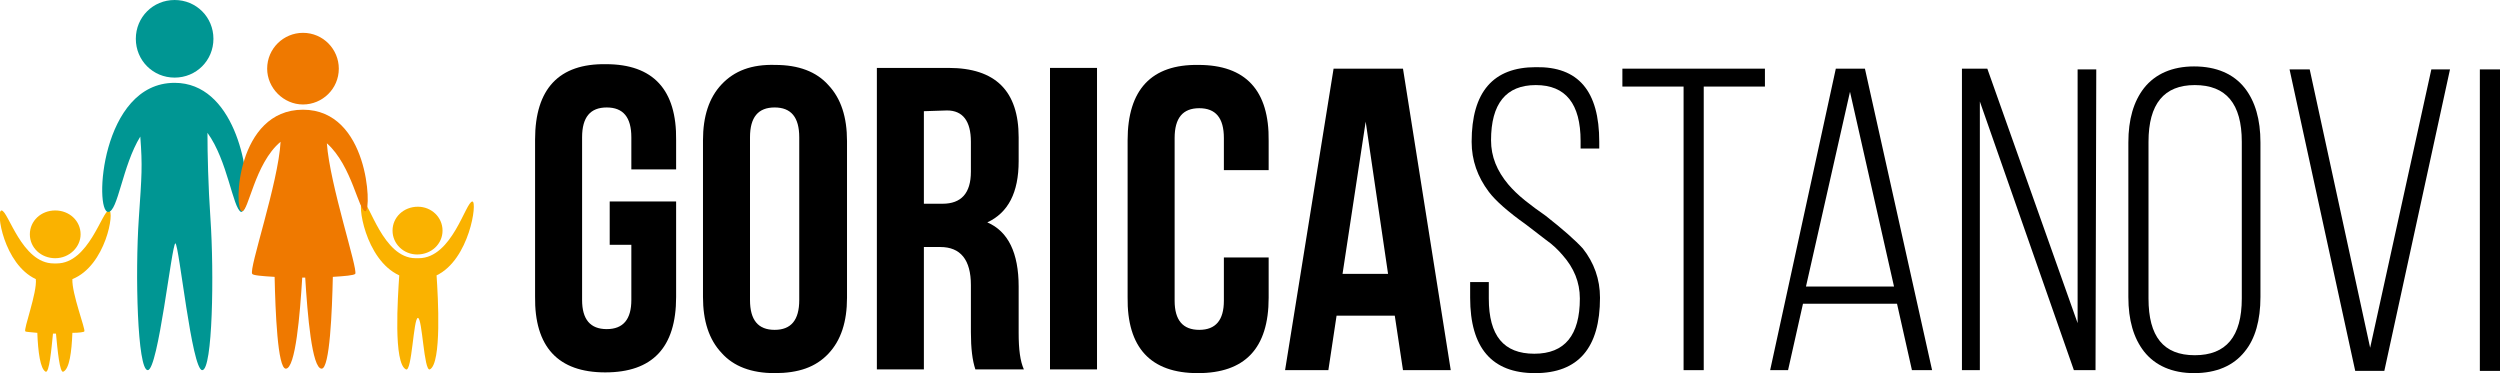
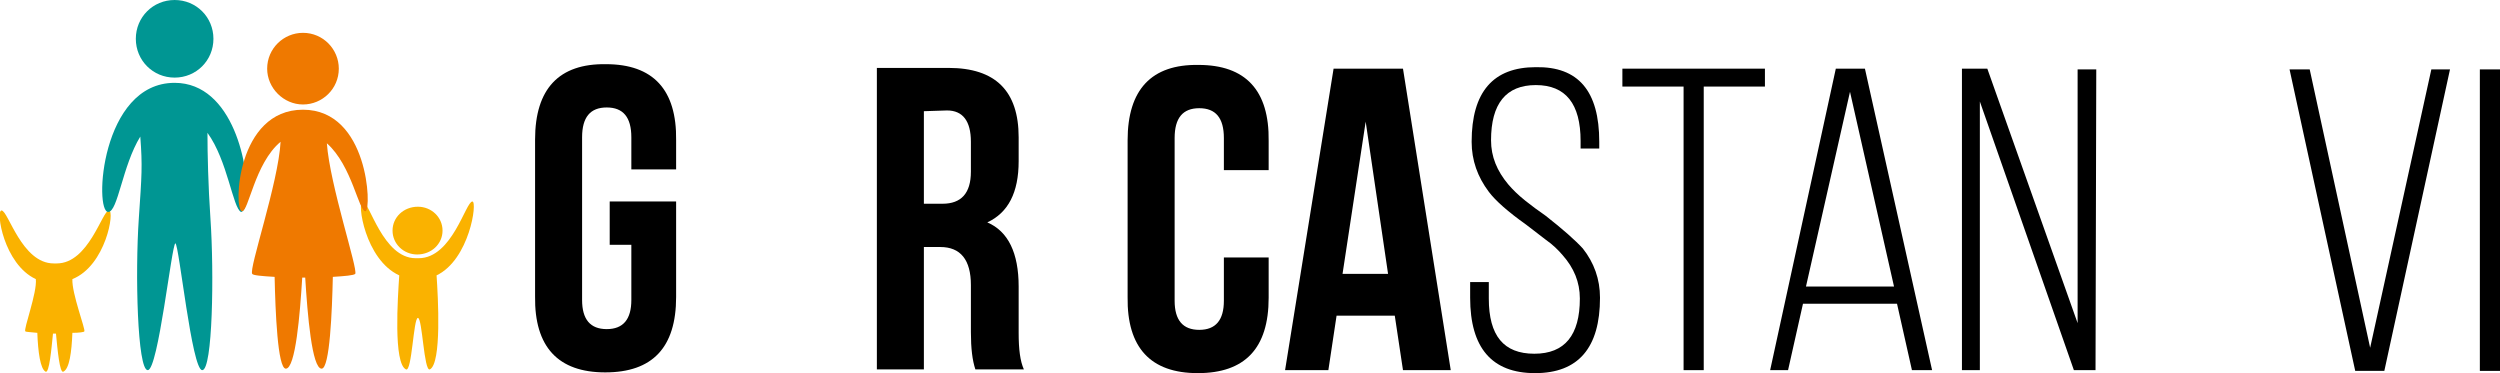
<svg xmlns="http://www.w3.org/2000/svg" version="1.1" id="Layer_1" x="0px" y="0px" viewBox="0 0 335 50" style="enable-background:new 0 0 335 50;" xml:space="preserve">
  <style type="text/css">
	.st0{fill:#FAB200;}
	.st1{fill:#009693;}
	.st2{fill:#EF7900;}
</style>
  <path d="M81.7,27l8.9,0l0,12.8c0,6.8-3.2,10.1-9.5,10.1c-6.3,0-9.5-3.4-9.4-10.2l0-21c0-6.8,3.2-10.2,9.5-10.1  c6.3,0,9.5,3.4,9.4,10.2l0,3.9l-6,0l0-4.3c0-2.7-1.1-4-3.3-4c-2.2,0-3.3,1.3-3.3,4l0,21.8c0,2.6,1.1,3.9,3.3,3.9  c2.2,0,3.3-1.3,3.3-3.9l0-7.4l-2.9,0L81.7,27z" />
-   <path d="M94.2,18.8c0-3.2,0.8-5.7,2.5-7.5c1.7-1.8,4-2.7,7.2-2.6c3.1,0,5.5,0.9,7.1,2.7c1.7,1.8,2.5,4.3,2.5,7.5l0,21  c0,3.2-0.8,5.7-2.5,7.5c-1.7,1.8-4,2.6-7.2,2.6c-3.1,0-5.5-0.9-7.1-2.7c-1.7-1.8-2.5-4.3-2.5-7.5L94.2,18.8z M100.5,40.2  c0,2.7,1.1,4,3.3,4c2.2,0,3.3-1.3,3.3-4l0-21.8c0-2.7-1.1-4-3.3-4c-2.2,0-3.3,1.3-3.3,4L100.5,40.2z" />
  <path d="M130.7,49.5c-0.4-1.2-0.6-2.8-0.6-5l0-6.3c0-3.4-1.4-5.1-4.1-5.1l-2.2,0l0,16.4l-6.3,0l0-40.4l9.6,0c6.3,0,9.4,3.1,9.4,9.3  l0,3.2c0,4.2-1.4,6.9-4.2,8.2c2.8,1.2,4.2,4.1,4.2,8.6l0,6.2c0,2.2,0.2,3.8,0.7,4.9L130.7,49.5z M123.8,14.9l0,12.4l2.5,0  c2.5,0,3.8-1.4,3.8-4.3l0-4c0-2.8-1.1-4.2-3.2-4.2L123.8,14.9z" />
-   <rect x="140.7" y="9.1" width="6.3" height="40.4" />
  <path d="M170,34.5l0,5.4c0,6.8-3.2,10.1-9.5,10.1c-6.3,0-9.5-3.4-9.4-10.2l0-21c0-6.8,3.2-10.2,9.5-10.1c6.3,0,9.5,3.4,9.4,10.2  l0,3.9l-6,0l0-4.3c0-2.7-1.1-4-3.3-4c-2.2,0-3.3,1.3-3.3,4l0,21.8c0,2.6,1.1,3.9,3.3,3.9c2.2,0,3.3-1.3,3.3-3.9l0-5.8L170,34.5z" />
  <path d="M194.4,49.6l-6.4,0l-1.1-7.3l-7.8,0l-1.1,7.3l-5.8,0l6.5-40.4l9.3,0L194.4,49.6z M179.9,36.7l6.1,0l-3-20.4L179.9,36.7z" />
  <path d="M214.3,19l0,0.9l-2.5,0l0-1c0-5-2-7.5-6-7.5c-4,0-6,2.5-6,7.4c0,2.2,0.8,4.1,2.3,5.9c0.6,0.7,1.3,1.4,2.3,2.2l1.3,1l1.4,1  c2.3,1.8,4,3.3,5,4.4c1.5,1.9,2.3,4.1,2.3,6.6c0,6.7-2.9,10.1-8.7,10.1c-5.8,0-8.7-3.4-8.7-10.1l0-2.1l2.5,0l0,2.2  c0,5,2,7.4,6.1,7.4c4.1,0,6.1-2.5,6.1-7.4c0-2.2-0.8-4.1-2.3-5.8c-0.6-0.7-1.3-1.4-2.3-2.1l-1.3-1l-1.3-1c-2.4-1.7-4.1-3.2-5-4.4  c-1.5-2-2.3-4.2-2.3-6.7c0-6.7,2.9-10,8.6-10C211.5,8.9,214.3,12.2,214.3,19" />
  <polygon points="225.6,49.6 225.6,11.6 217.4,11.6 217.4,9.2 236.5,9.2 236.5,11.6 228.3,11.6 228.3,49.6 " />
  <path d="M241.6,40.7l-2,8.9l-2.4,0L246,9.2l3.9,0l9,40.4l-2.7,0l-2-8.9L241.6,40.7z M242,38.4l11.8,0l-5.9-26.1L242,38.4z" />
  <polygon points="265.3,49.6 262.9,49.6 262.9,9.2 266.3,9.2 278.4,43.3 278.4,9.3 280.9,9.3 280.8,49.6 277.9,49.6 265.3,13.6 " />
-   <path d="M285.2,19.1c0-3.1,0.7-5.5,2.1-7.3c1.5-1.9,3.8-2.9,6.7-2.9c3,0,5.3,1,6.8,2.9c1.4,1.8,2.1,4.2,2.1,7.3l0,20.7  c0,3.1-0.7,5.6-2.1,7.3C299.3,49,297,50,294,50c-2.9,0-5.2-1-6.7-2.9c-1.4-1.8-2.1-4.2-2.1-7.3L285.2,19.1z M287.9,40  c0,5.1,2,7.6,6.2,7.6c4.2,0,6.3-2.5,6.3-7.6l0-21c0-5.1-2.1-7.6-6.3-7.6c-4.1,0-6.2,2.5-6.2,7.6L287.9,40z" />
  <polygon points="309.5,9.3 317.6,46.6 325.8,9.3 328.3,9.3 319.5,49.7 315.6,49.7 306.8,9.3 " />
  <rect x="332.3" y="9.3" width="2.7" height="40.4" />
  <path class="st0" d="M52.6,30.9c0,1.8,1.5,3.2,3.3,3.2c1.9,0,3.4-1.4,3.4-3.2c0-1.8-1.5-3.2-3.3-3.2C54.1,27.7,52.6,29.1,52.6,30.9" />
  <path class="st0" d="M63.3,27c-0.9,0-2.7,7.6-7.2,7.6c-0.1,0-0.3,0-0.4,0c-4.4,0-6.2-7.6-7.1-7.6c-0.8,0,0.3,7.8,4.9,9.9  c-0.2,3-0.8,11.8,0.9,12.6c0.8,0.4,1-6.9,1.6-6.9c0.6,0,0.8,7.2,1.6,6.9c1.6-0.8,1.1-9.7,0.9-12.6C62.9,34.8,64,27,63.3,27z" />
-   <path class="st0" d="M4,31.4c0,1.8,1.5,3.2,3.4,3.2c1.9,0,3.4-1.5,3.4-3.2c0-1.8-1.5-3.2-3.4-3.2C5.5,28.2,4,29.6,4,31.4" />
  <path class="st0" d="M14.6,28.2c-0.9,0-2.7,7.1-7,7.1c-0.1,0-0.3,0-0.4,0c-4.3,0-6.1-7.1-7-7.1c-0.8,0,0.3,7.2,4.6,9.2  c0.2,1.8-1.7,6.8-1.4,7c0.1,0.1,0.8,0.1,1.6,0.2c0.1,2.6,0.4,4.8,1.1,5.2c0.5,0.3,0.8-3.1,1-5.1c0.1,0,0.1,0,0.2,0  c0.1,0,0.1,0,0.2,0c0.2,2.1,0.5,5.4,1,5.1c0.8-0.4,1.1-2.6,1.2-5.2c0.9,0,1.6-0.1,1.6-0.2c0.2-0.2-1.7-5.1-1.6-7  C14.2,35.6,15.4,28.2,14.6,28.2z" />
  <path class="st1" d="M23.4,11.1C23.4,11.1,23.4,11.1,23.4,11.1C23.4,11.1,23.4,11.1,23.4,11.1c-9.9,0-10.8,17.3-8.9,17.3  c1.3,0,1.9-6.2,4.3-10.1c0.3,4,0.2,5.1-0.2,11c-0.5,7.3-0.2,20.3,1.2,20.3c1.4,0,3.2-16.8,3.7-17c0.5,0.2,2.2,17,3.6,17  c1.4,0,1.6-13,1.1-20.3c-0.3-4.4-0.4-8.7-0.4-11.5c2.7,3.7,3.4,10.1,4.5,10.6c0.2,0,0.6-0.4,0.7-1.5C33.5,22.6,31.3,11.1,23.4,11.1z  " />
  <path class="st1" d="M28.6,5.2c0,2.9-2.3,5.2-5.2,5.2c-2.9,0-5.2-2.3-5.2-5.2c0-2.9,2.3-5.2,5.2-5.2C26.3,0,28.6,2.3,28.6,5.2" />
  <path class="st2" d="M45.4,9.2c0,2.7-2.2,4.8-4.8,4.8c-2.6,0-4.8-2.2-4.8-4.8c0-2.7,2.2-4.8,4.8-4.8C43.3,4.4,45.4,6.6,45.4,9.2" />
  <path class="st2" d="M40.6,14.7C40.5,14.7,40.5,14.7,40.6,14.7C40.5,14.7,40.5,14.7,40.6,14.7c-8.9,0-9.3,13.3-8.2,13.6  c0.9,0.2,1.7-6.4,5.2-9.3c-0.3,5.5-4.3,17.1-3.8,17.7c0.1,0.2,1.3,0.3,3,0.4c0.1,4.6,0.4,12.3,1.5,12.3c1.3,0,1.9-7.3,2.2-12.2  c0.1,0,0.1,0,0.2,0c0.1,0,0.1,0,0.2,0c0.3,4.9,0.9,12.2,2.2,12.2c1.1,0,1.4-7.8,1.5-12.3c1.6-0.1,2.8-0.2,3-0.4  c0.4-0.6-3.4-11.9-3.8-17.5c3.4,3,4.3,9.3,5.2,9.1C49.8,28,49.4,14.7,40.6,14.7z" />
</svg>